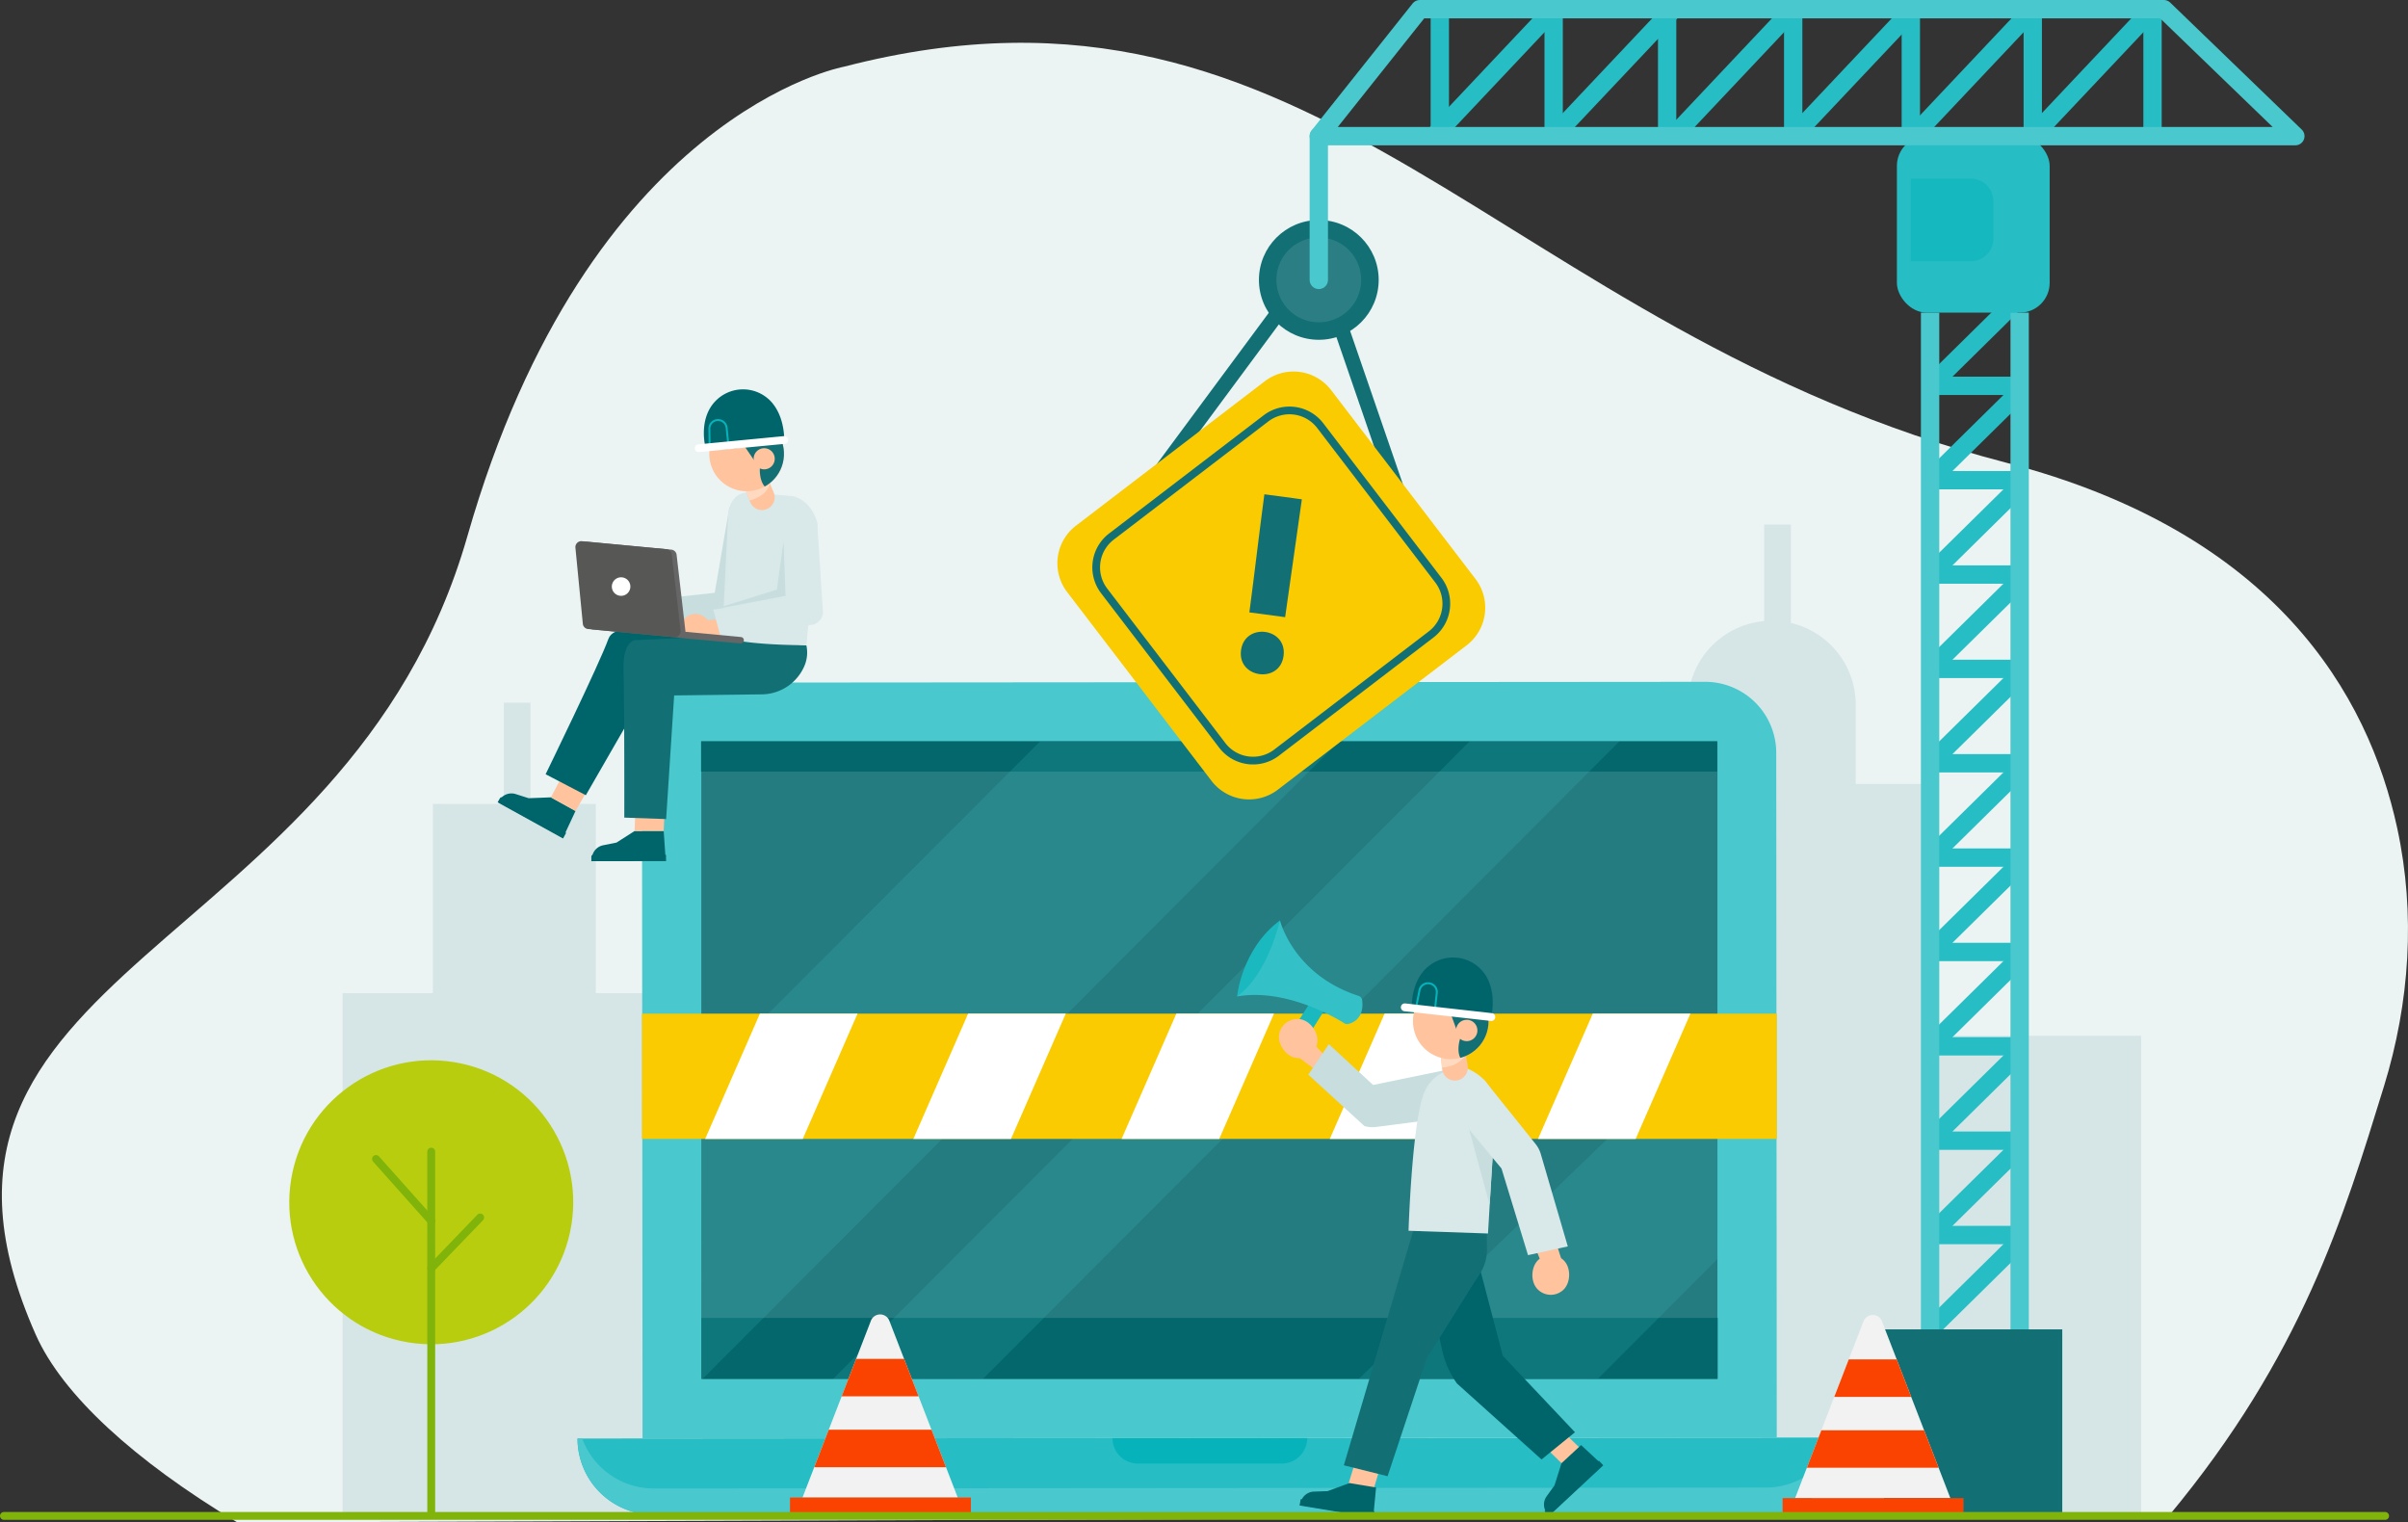
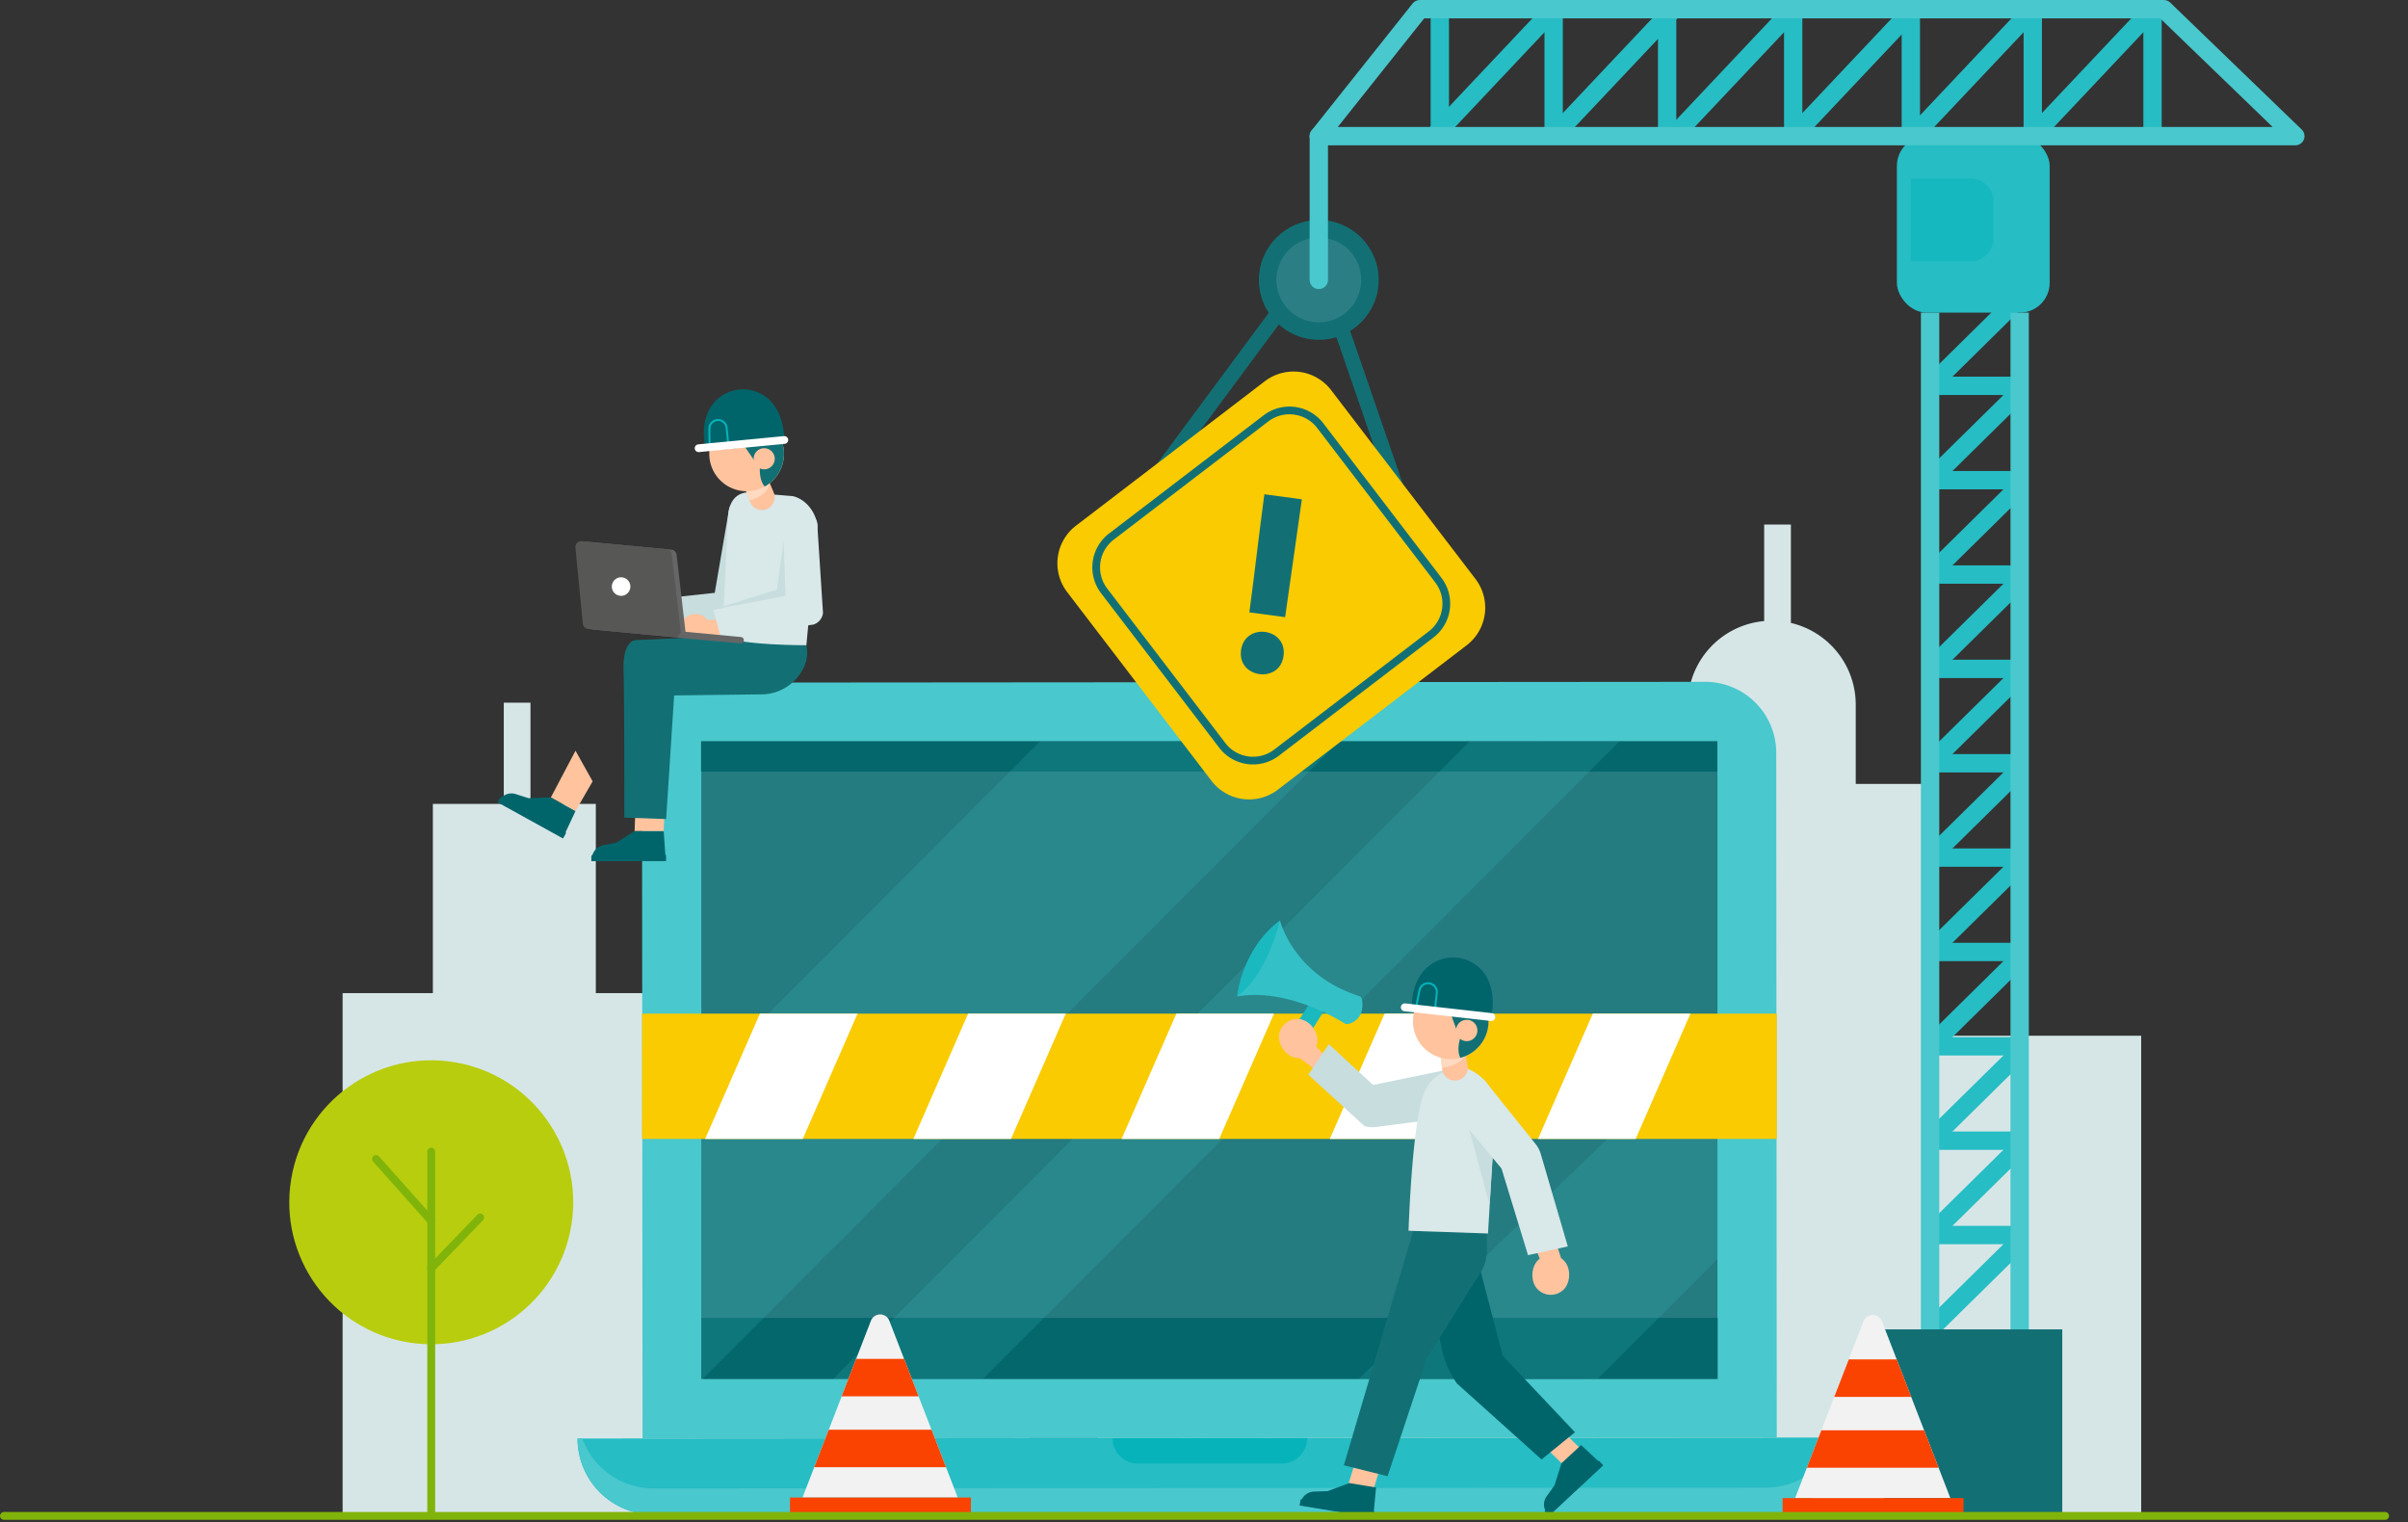
<svg xmlns="http://www.w3.org/2000/svg" viewBox="0 0 1039.92 657.41">
  <rect x="0" y="0" width="1039.92" height="657.41" fill="#333333" stroke="none" />
  <defs>
    <style>.cls-1{fill:#f9cb00;}.cls-2{fill:#ffc39e;}.cls-3{fill:#f2f2f2;}.cls-4{fill:#ebf3f3;}.cls-5{fill:#d6e6e7;}.cls-6{fill:#26bdc4;}.cls-11,.cls-7{fill:#49c8cd;}.cls-8{fill:#06b3bb;}.cls-9{fill:#247b80;}.cls-10{fill:#03676c;}.cls-11{opacity:0.16;}.cls-12{clip-path:url(#clip-path);}.cls-13{fill:#fff;}.cls-14{fill:#00656b;}.cls-15{fill:#127075;}.cls-16{fill:#c7ddde;}.cls-17{fill:#d9e8e9;}.cls-18{fill:#666;}.cls-19{fill:#575756;}.cls-20{fill:#ffdac0;}.cls-21{clip-path:url(#clip-path-2);}.cls-22,.cls-23,.cls-27,.cls-28,.cls-29,.cls-30,.cls-32,.cls-33,.cls-35,.cls-40{fill:none;}.cls-22,.cls-27{stroke:#06b3bb;}.cls-22,.cls-27,.cls-29,.cls-30,.cls-32,.cls-33{stroke-miterlimit:10;}.cls-22{stroke-width:0.84px;}.cls-23,.cls-28{stroke:#fff;}.cls-23,.cls-28,.cls-35,.cls-40{stroke-linecap:round;stroke-linejoin:round;}.cls-23{stroke-width:3.35px;}.cls-24{fill:#1ab9c0;}.cls-25{fill:#33c1c7;}.cls-26{clip-path:url(#clip-path-3);}.cls-27{stroke-width:0.85px;}.cls-28{stroke-width:3.39px;}.cls-29{stroke:#26bdc4;}.cls-29,.cls-30,.cls-35{stroke-width:7.92px;}.cls-30,.cls-35{stroke:#49c8cd;}.cls-31{fill:#15b8bf;}.cls-32,.cls-33{stroke:#127075;}.cls-32{stroke-width:6.47px;}.cls-33{stroke-width:3.33px;}.cls-34{fill:#2b7f84;}.cls-36{clip-path:url(#clip-path-4);}.cls-37{fill:#fa4300;}.cls-38{clip-path:url(#clip-path-5);}.cls-39{fill:#b8cd0e;}.cls-40{stroke:#80b40a;stroke-width:3.4px;}</style>
    <clipPath id="clip-path">
      <rect class="cls-1" x="277.26" y="437.71" width="490.07" height="54.1" />
    </clipPath>
    <clipPath id="clip-path-2">
      <path class="cls-2" d="M307.83,189.16a16.13,16.13,0,1,0,21.45-7.78A16.14,16.14,0,0,0,307.83,189.16Z" />
    </clipPath>
    <clipPath id="clip-path-3">
      <path class="cls-2" d="M613.89,430.69a16.32,16.32,0,1,0,23-2.29A16.31,16.31,0,0,0,613.89,430.69Z" />
    </clipPath>
    <clipPath id="clip-path-4">
      <path class="cls-3" d="M346.57,646.67l29.52-76.3a4.27,4.27,0,0,1,8,0l29.52,76.3Z" />
    </clipPath>
    <clipPath id="clip-path-5">
      <path class="cls-3" d="M775.24,646.91l29.52-76.3a4.27,4.27,0,0,1,8,0l29.52,76.3Z" />
    </clipPath>
  </defs>
  <g id="Layer_2" data-name="Layer 2">
    <g id="OBJECTS">
-       <path class="cls-4" d="M1029.53,469.12c11.14-36.1,13.74-74.51,5.75-111.44C1022.79,299.91,982.54,230,866.4,199.8c-219.89-57.14-296.23-224.22-501.91-171,0,0-110.38,20.06-162.63,202.7S-55.07,417.25,15.41,576.28c11.52,26,42.54,54.34,87.07,81.13L936.6,654.6C994.24,585.3,1012.18,525.35,1029.53,469.12Z" />
      <path class="cls-5" d="M832.71,338.51H801.42V304.27a36.24,36.24,0,0,0-28-35.27V226.51H761.88v41.68a36.24,36.24,0,0,0-33,36.08v35.24H697.79v39.27h-2.1v73l-56.58-.41V364.13H574.27v63.93H528.78v62.1h-55V654.53H656.46v0h39.23v0h229V447.25h-92.1Z" />
      <polygon class="cls-5" points="186.94 428.85 186.94 347.14 217.57 347.14 217.57 303.43 229.09 303.43 229.09 347.14 257.31 347.14 257.31 428.85 288.98 428.85 288.98 477.81 339.44 477.81 339.44 311.04 444.8 311.04 444.8 654.53 376.14 654.53 346.57 654.53 272.15 654.53 237.78 654.53 147.97 654.53 147.97 428.85 186.94 428.85" />
      <path class="cls-6" d="M762.52,653.7l-480.18.38a32.93,32.93,0,0,1-32.95-32.9h0l546-.43h0A32.92,32.92,0,0,1,762.52,653.7Z" />
      <path class="cls-7" d="M762.51,642.37l-480.18.37a32.92,32.92,0,0,1-30.9-21.57h-2a32.93,32.93,0,0,0,32.95,32.9l480.18-.38a32.92,32.92,0,0,0,32.9-33h-2A32.91,32.91,0,0,1,762.51,642.37Z" />
      <path class="cls-8" d="M553.43,632l-62,0a11,11,0,0,1-11-11h0l84.09-.06h0A11,11,0,0,1,553.43,632Z" />
      <path class="cls-7" d="M767.32,620.77l-489.83.38-.23-295.65a30.7,30.7,0,0,1,30.68-30.74l428.41-.34a30.71,30.71,0,0,1,30.74,30.69Z" />
      <rect class="cls-9" x="302.87" y="320.13" width="438.82" height="275.29" />
      <rect class="cls-10" x="302.97" y="569.1" width="438.82" height="26.32" />
      <rect class="cls-10" x="302.77" y="320.13" width="438.82" height="13.06" />
      <polygon class="cls-11" points="449.11 320.19 302.88 466.65 302.98 595.59 303.29 595.59 578.36 320.09 449.11 320.19" />
      <polygon class="cls-11" points="359.64 595.56 424.44 595.5 699.5 320 634.71 320.06 359.64 595.56" />
      <polygon class="cls-11" points="690.18 595.29 741.75 543.63 741.68 445.89 586.86 595.35 690.18 595.29" />
      <rect class="cls-1" x="277.26" y="437.71" width="490.07" height="54.1" />
      <g class="cls-12">
        <polygon class="cls-13" points="338.39 510.79 296.23 510.79 332.52 427.76 374.69 427.76 338.39 510.79" />
        <polygon class="cls-13" points="428.31 510.79 386.15 510.79 422.44 427.76 464.61 427.76 428.31 510.79" />
        <polygon class="cls-13" points="518.24 510.79 476.07 510.79 512.37 427.76 554.53 427.76 518.24 510.79" />
        <polygon class="cls-13" points="608.16 510.79 565.99 510.79 602.29 427.76 644.45 427.76 608.16 510.79" />
        <polygon class="cls-13" points="698.08 510.79 655.91 510.79 692.21 427.76 734.38 427.76 698.08 510.79" />
      </g>
      <path class="cls-14" d="M237.91,344.31l-9.58.37-5.61-1.78a6.1,6.1,0,0,0-6.9,2.4l-.7,1.05,28,15.47,5.42-11.62Z" />
      <path class="cls-14" d="M243.13,362.06l-28.22-15.59,1-1.78a.73.73,0,0,1,1-.29l27.59,15.24-1.34,2.42" />
      <polygon class="cls-2" points="248.54 350.2 255.94 337.4 248.54 324.18 237.91 344.31 248.54 350.2" />
-       <path class="cls-14" d="M306.51,276.55s-39.91-11.45-43.76-.68-27.12,58.46-27.12,58.46L253,343.39l26.06-45.27,35.08-3.05Z" />
      <path class="cls-14" d="M274.06,358.84l-7.81,5L260.48,365a6.08,6.08,0,0,0-4.86,5.45l-.11,1.26,32-.05-.89-12.79Z" />
      <path class="cls-14" d="M287.63,371.84l-32.25.05v-2a.73.73,0,0,1,.73-.73l31.52,0v2.76" />
      <polygon class="cls-2" points="286.61 358.85 287.63 337.4 274.89 335.96 274.06 358.84 286.61 358.85" />
      <path class="cls-15" d="M311.9,274.72l-37.62,1.71s-5.41.3-5,13,.33,63.63.33,63.63l18.07.63,3.46-53.39,37.65-.46a20.26,20.26,0,0,0,18.46-11.94,14.7,14.7,0,0,0,1-9.2Z" />
      <path class="cls-2" d="M276.2,267.13c0,3.57-2.41,4.11-6,4.12s-6.94-.52-7-4.09a6.47,6.47,0,0,1,12.93,0Z" />
      <path class="cls-2" d="M280.74,270.78l-7.47,0a3.57,3.57,0,0,1-3.56-3.55h0a3.56,3.56,0,0,1,3.55-3.55l7.47,0a3.56,3.56,0,0,1,3.55,3.55h0A3.55,3.55,0,0,1,280.74,270.78Z" />
      <path class="cls-16" d="M280.45,271.54,278,259.31,308.67,256l6.15-35.89c.62-3.26,5.34-7.3,8.6-6.68l-.94-.27c3.26.62,6.26,4.41,5.64,7.67l-6,42.92a6,6,0,0,1-4.48,4.72Z" />
      <path class="cls-17" d="M341.81,214.19a6.47,6.47,0,0,1,1.84.42l.31.12c5.27,2.06,8.84,7.72,9.08,13l-4.8,50.91c-31.82-.28-36.34-3.94-36.34-3.94l2.53-52.08c.38-4.91,2.64-9.53,8.23-10h0Z" />
      <path class="cls-2" d="M306.76,271.14c.25,3.56-2.13,4.26-5.69,4.5s-7-.06-7.21-3.62a6.46,6.46,0,1,1,12.9-.88Z" />
      <path class="cls-2" d="M311.53,274.47l-7.45.52a3.55,3.55,0,0,1-3.78-3.3h0a3.55,3.55,0,0,1,3.3-3.78l7.45-.52a3.56,3.56,0,0,1,3.78,3.3h0A3.55,3.55,0,0,1,311.53,274.47Z" />
      <path class="cls-17" d="M311.3,275.25l-3.3-12,33.47-5.39-1.91-31.12c.4-3.29,4-7,7.31-6.6h0c3.3.4,6.54,4,6.14,7.28l2.41,37.29a6,6,0,0,1-4.16,5Z" />
      <path class="cls-18" d="M253.39,233.9l36.52,3.44a2.55,2.55,0,0,1,2.29,2.25L296,272.5a2.56,2.56,0,0,1-2.78,2.84l-37.13-3.5a2.56,2.56,0,0,1-2.3-2.3l-3.23-32.85A2.57,2.57,0,0,1,253.39,233.9Z" />
      <path class="cls-19" d="M251.28,233.7l36.52,3.45a2.55,2.55,0,0,1,2.3,2.24l3.83,32.91a2.55,2.55,0,0,1-2.78,2.84L254,271.64a2.55,2.55,0,0,1-2.3-2.29L248.5,236.5A2.56,2.56,0,0,1,251.28,233.7Z" />
      <path class="cls-18" d="M295,272.73l25,2.35a1.38,1.38,0,0,1,1.24,1.51h0a1.37,1.37,0,0,1-1.5,1.24l-26.46-2.39Z" />
      <path class="cls-13" d="M272.21,253.67a4,4,0,1,1-3.6-4.36A4,4,0,0,1,272.21,253.67Z" />
      <polygon class="cls-16" points="338.4 233.89 339.22 257.29 308 263.21 335.51 254.62 338.4 233.89" />
      <path class="cls-2" d="M321.84,211.08l2.09,5.6a5.48,5.48,0,0,0,4.77,3.56h0a5.49,5.49,0,0,0,5.42-7.62L330.46,204Z" />
      <path class="cls-20" d="M323.7,216.07s10.28-1.94,8.77-10.94-11.18-2-11.18-2l.94,9Z" />
      <path class="cls-2" d="M307.83,189.16a16.13,16.13,0,1,0,21.45-7.78A16.14,16.14,0,0,0,307.83,189.16Z" />
      <g class="cls-21">
        <path class="cls-15" d="M328.43,199.18s-2.54,12.92,7,13.2,4.33-24.24,4.33-24.24l-15-15.13-23,5.66L304,193.55s3.66,1.94,23.44-1.32Z" />
        <polygon class="cls-15" points="319.04 189.06 326.6 200.12 333.11 192.92 319.04 189.06" />
      </g>
      <path class="cls-2" d="M325.89,196.18A4.56,4.56,0,1,0,332,194,4.56,4.56,0,0,0,325.89,196.18Z" />
      <path class="cls-14" d="M304.7,193.3s-3.49-12.71,4.75-20.58a16.54,16.54,0,0,1,23.95,1.14c2.84,3.38,5.11,8.47,5.32,16.13Z" />
      <path class="cls-22" d="M306.45,193.09l-.1-7.94a3.72,3.72,0,0,1,3.56-3.77h0a3.72,3.72,0,0,1,3.89,3.36l.8,7.92" />
      <line class="cls-23" x1="338.72" y1="189.99" x2="301.7" y2="193.55" />
      <polygon class="cls-2" points="675.78 618.96 684.08 627 674.62 632.09 666.51 624.15 675.78 618.96" />
      <path class="cls-14" d="M617.36,558.9l5.55,24.54a39.15,39.15,0,0,0,6.31,14l36.51,32.79,14.44-11.76-31.17-33-11.42-43.52Z" />
      <path class="cls-14" d="M674.34,631.85l-3,9.54-3.42,4.75a6.06,6.06,0,0,0,.15,7.27l.77,1,23.29-21.7L682.83,624Z" />
      <polyline class="cls-14" points="692.38 632.76 668.9 654.64 667.02 652.62 690.5 630.75 692.38 632.76" />
      <polygon class="cls-2" points="595.96 633.88 592.85 644.28 582.15 641.41 585.28 631.21 595.96 633.88" />
      <path class="cls-15" d="M610.29,531.52,580.35,632.74l18.89,4.72,16.86-50.74,20.7-33.2a45,45,0,0,0,3-4.64,19.56,19.56,0,0,0,2.37-9.67l-.07-6.58Z" />
      <path class="cls-14" d="M582.77,640.41l-9.44,3.49-5.9.2a6.11,6.11,0,0,0-5.7,4.59l-.32,1.23,31.65,5.2,1.21-12.79Z" />
      <polyline class="cls-14" points="593.15 655.35 561.25 650.11 561.71 647.37 593.6 652.61 593.15 655.35" />
      <polygon class="cls-24" points="568.5 428.72 556.4 447.6 562.2 451.76 574.72 431.79 568.5 428.72" />
      <path class="cls-25" d="M552.78,397.43s5.59,23.4,33.93,32.61a2.22,2.22,0,0,1,1.55,1.81c.37,2.71.37,8.57-5.9,10.3a2.22,2.22,0,0,1-1.77-.28c-4.33-2.71-25.65-15.17-46.34-11.58Z" />
      <path class="cls-24" d="M552.78,397.43s-5.19,23.34-18.53,32.86C534.25,430.29,536.13,409.82,552.78,397.43Z" />
      <path class="cls-2" d="M552.45,446.37c-.88,4.3,2.66,9.54,7,10.42a7.94,7.94,0,0,0,9.37-6.19c.87-4.3-2.66-9.54-7-10.42A8,8,0,0,0,552.45,446.37Z" />
      <polyline class="cls-2" points="575.19 458.98 566.8 450.22 561.32 456.96 575.19 467.13" />
      <path class="cls-16" d="M573.86,450.88,565,464.06l24.25,22.2a12.72,12.72,0,0,0,4.55.44l32-4.15a9.14,9.14,0,0,0,8.7-9.57h0c-.24-5,.73-12.35-4.31-12.11L593,468.51Z" />
      <path class="cls-17" d="M645.66,481.13a18.36,18.36,0,0,0-8.25-17.72c-2.66-1.71-5.31-2.86-7.21-2.54-6.39,1.08-13,4-15.76,12.6-4.78,14.66-6.15,58-6.15,58l34.32,1.17Z" />
      <polygon class="cls-16" points="633 482.22 643.31 520.15 645.4 487.97 633 482.22" />
      <path class="cls-2" d="M675.06,557.06c3.24-2.95,3.48-9.27.53-12.52a7.94,7.94,0,0,0-11.21-.53c-3.25,3-3.49,9.27-.54,12.51A7.94,7.94,0,0,0,675.06,557.06Z" />
      <polyline class="cls-2" points="659.49 530.04 665.75 545.49 674.15 543.28 668.95 526.88" />
      <path class="cls-17" d="M659.89,542l17.18-3.78-11.65-39.86a12.86,12.86,0,0,0-2.06-4.1L642,467.59c-2.89-4.14-7.76-3.4-11.9-.51h0a9.14,9.14,0,0,0-2.27,12.73l20.61,24.78Z" />
      <path class="cls-2" d="M622.16,455.66l.65,6a5.54,5.54,0,0,0,3.79,4.67h0a5.55,5.55,0,0,0,7.22-6.12l-1.45-9.35Z" />
      <path class="cls-20" d="M622.74,461s10.6-.35,11.36-9.54-10.51-3.72-10.51-3.72l-1.31,9Z" />
      <path class="cls-2" d="M613.89,430.69a16.32,16.32,0,1,0,23-2.29A16.31,16.31,0,0,0,613.89,430.69Z" />
      <g class="cls-26">
        <path class="cls-15" d="M631.59,445.63s-5.71,12,3.53,14.68,10.28-22.69,10.28-22.69l-11-18.57-24-.18L609,434s3.11,2.81,23.3,4.54Z" />
        <polygon class="cls-15" points="624.9 433.38 629.56 446.1 637.74 440.66 624.9 433.38" />
      </g>
      <path class="cls-2" d="M629.85,442.06a4.61,4.61,0,1,0,6.49-.65A4.61,4.61,0,0,0,629.85,442.06Z" />
      <path class="cls-14" d="M609.69,435.36s-.8-13.31,9-19.38a16.73,16.73,0,0,1,23.46,6.12c2.1,3.94,3.29,9.46,1.9,17.08Z" />
      <path class="cls-27" d="M611.46,435.52l1.56-7.88a3.78,3.78,0,0,1,4.31-3h0a3.79,3.79,0,0,1,3.16,4.14l-.87,8" />
      <line class="cls-28" x1="644.05" y1="439.18" x2="606.67" y2="434.98" />
      <line class="cls-29" x1="872.21" y1="535.93" x2="833.53" y2="574.05" />
      <line class="cls-29" x1="872.21" y1="495.18" x2="833.53" y2="533.31" />
      <line class="cls-29" x1="872.21" y1="454.44" x2="833.53" y2="492.57" />
      <line class="cls-29" x1="872.21" y1="413.69" x2="833.53" y2="451.82" />
      <line class="cls-29" x1="872.21" y1="372.95" x2="833.53" y2="411.08" />
      <line class="cls-29" x1="872.21" y1="332.2" x2="833.53" y2="370.33" />
      <line class="cls-29" x1="872.21" y1="291.46" x2="833.53" y2="329.59" />
      <line class="cls-29" x1="872.21" y1="250.72" x2="833.53" y2="288.84" />
      <line class="cls-29" x1="872.21" y1="209.97" x2="833.53" y2="248.1" />
      <line class="cls-29" x1="872.21" y1="169.23" x2="833.53" y2="207.35" />
      <line class="cls-29" x1="872.21" y1="128.48" x2="833.53" y2="166.61" />
      <line class="cls-29" x1="833.53" y1="533.31" x2="872.21" y2="533.31" />
      <line class="cls-29" x1="833.53" y1="492.57" x2="872.21" y2="492.57" />
      <line class="cls-29" x1="833.53" y1="451.82" x2="872.21" y2="451.82" />
      <line class="cls-29" x1="833.53" y1="411.08" x2="872.21" y2="411.08" />
      <line class="cls-29" x1="833.53" y1="370.33" x2="872.21" y2="370.33" />
      <line class="cls-29" x1="833.53" y1="329.59" x2="872.21" y2="329.59" />
      <line class="cls-29" x1="833.53" y1="288.84" x2="872.21" y2="288.84" />
      <line class="cls-29" x1="833.53" y1="248.1" x2="872.21" y2="248.1" />
      <line class="cls-29" x1="833.53" y1="207.35" x2="872.21" y2="207.35" />
      <line class="cls-29" x1="833.53" y1="166.61" x2="872.21" y2="166.61" />
      <line class="cls-30" x1="833.53" y1="585.1" x2="833.53" y2="135" />
      <line class="cls-30" x1="872.21" y1="585.1" x2="872.21" y2="135" />
      <rect class="cls-15" x="813.59" y="574.05" width="77.02" height="80.02" />
      <rect class="cls-6" x="819.19" y="58.79" width="65.98" height="76.21" rx="12.86" />
      <path class="cls-31" d="M825.21,77.16h25.91a9.74,9.74,0,0,1,9.74,9.74v16.17a9.74,9.74,0,0,1-9.74,9.74H825.21a0,0,0,0,1,0,0V77.16A0,0,0,0,1,825.21,77.16Z" />
      <line class="cls-32" x1="578.36" y1="139.16" x2="609.3" y2="229.03" />
      <line class="cls-32" x1="556.84" y1="128.48" x2="496.51" y2="209.97" />
      <path class="cls-1" d="M574.86,168.46,637.2,250a20.44,20.44,0,0,1-3.82,28.66L551.85,341a20.44,20.44,0,0,1-28.66-3.82l-62.34-81.53A20.44,20.44,0,0,1,464.67,227l81.53-62.35A20.44,20.44,0,0,1,574.86,168.46Z" />
      <path class="cls-33" d="M570.16,183.8l51,66.71A16.73,16.73,0,0,1,618,274l-66.7,51a16.73,16.73,0,0,1-23.45-3.13l-51-66.7A16.74,16.74,0,0,1,480,231.68l66.7-51A16.73,16.73,0,0,1,570.16,183.8Z" />
      <path class="cls-15" d="M554.32,283.24c-1.62,12.11-20,9.66-18.37-2.45S555.94,271,554.32,283.24Zm7.9-67.62L555,266.5l-15.45-2.06c2.28-17.12,4.18-33.75,6.48-51Z" />
      <circle class="cls-15" cx="569.54" cy="120.87" r="25.86" />
      <path class="cls-34" d="M587.82,120.87a18.29,18.29,0,1,1-18.28-18.29A18.28,18.28,0,0,1,587.82,120.87Z" />
      <line class="cls-29" x1="670.96" y1="3.96" x2="670.96" y2="58.79" />
      <line class="cls-29" x1="621.8" y1="3.96" x2="621.8" y2="58.79" />
      <line class="cls-29" x1="719.97" y1="3.96" x2="719.97" y2="58.79" />
      <line class="cls-29" x1="774.41" y1="3.96" x2="774.41" y2="58.79" />
      <line class="cls-29" x1="825.21" y1="3.96" x2="825.21" y2="58.79" />
      <line class="cls-29" x1="877.87" y1="3.96" x2="877.87" y2="58.79" />
      <line class="cls-29" x1="929.59" y1="3.96" x2="929.59" y2="58.79" />
      <line class="cls-29" x1="619.24" y1="58.79" x2="670.96" y2="3.96" />
      <line class="cls-29" x1="670.96" y1="58.79" x2="722.69" y2="3.96" />
      <line class="cls-29" x1="722.69" y1="58.79" x2="774.41" y2="3.96" />
      <line class="cls-29" x1="774.41" y1="58.79" x2="826.14" y2="3.96" />
      <line class="cls-29" x1="826.14" y1="58.79" x2="877.87" y2="3.96" />
      <line class="cls-29" x1="877.87" y1="58.79" x2="929.59" y2="3.96" />
      <polygon class="cls-35" points="569.53 58.79 991.27 58.79 934.48 3.96 613.16 3.96 569.53 58.79" />
      <line class="cls-35" x1="569.54" y1="58.79" x2="569.54" y2="120.87" />
      <path class="cls-3" d="M346.57,646.67l29.52-76.3a4.27,4.27,0,0,1,8,0l29.52,76.3Z" />
      <g class="cls-36">
        <rect class="cls-37" x="353.41" y="586.78" width="52.42" height="16.19" />
        <rect class="cls-37" x="350.55" y="617.38" width="59.28" height="16.19" />
      </g>
      <rect class="cls-37" x="341.17" y="646.67" width="78.13" height="6.43" />
      <path class="cls-3" d="M775.24,646.91l29.52-76.3a4.27,4.27,0,0,1,8,0l29.52,76.3Z" />
      <g class="cls-38">
        <rect class="cls-37" x="782.08" y="587.01" width="52.42" height="16.19" />
        <rect class="cls-37" x="779.21" y="617.62" width="59.28" height="16.19" />
      </g>
      <rect class="cls-37" x="769.84" y="646.91" width="78.13" height="6.43" />
      <circle class="cls-39" cx="186.23" cy="519.15" r="61.31" transform="translate(-356.04 619.81) rotate(-80.78)" />
      <line class="cls-40" x1="186.23" y1="497.3" x2="186.23" y2="653.1" />
      <line class="cls-40" x1="162.39" y1="500.47" x2="186.23" y2="527.2" />
      <path class="cls-40" d="M207.37,525.73c-1.7,1.71-21.14,21.95-21.14,21.95" />
      <line class="cls-40" x1="1.7" y1="654.6" x2="1030.04" y2="654.6" />
    </g>
  </g>
</svg>